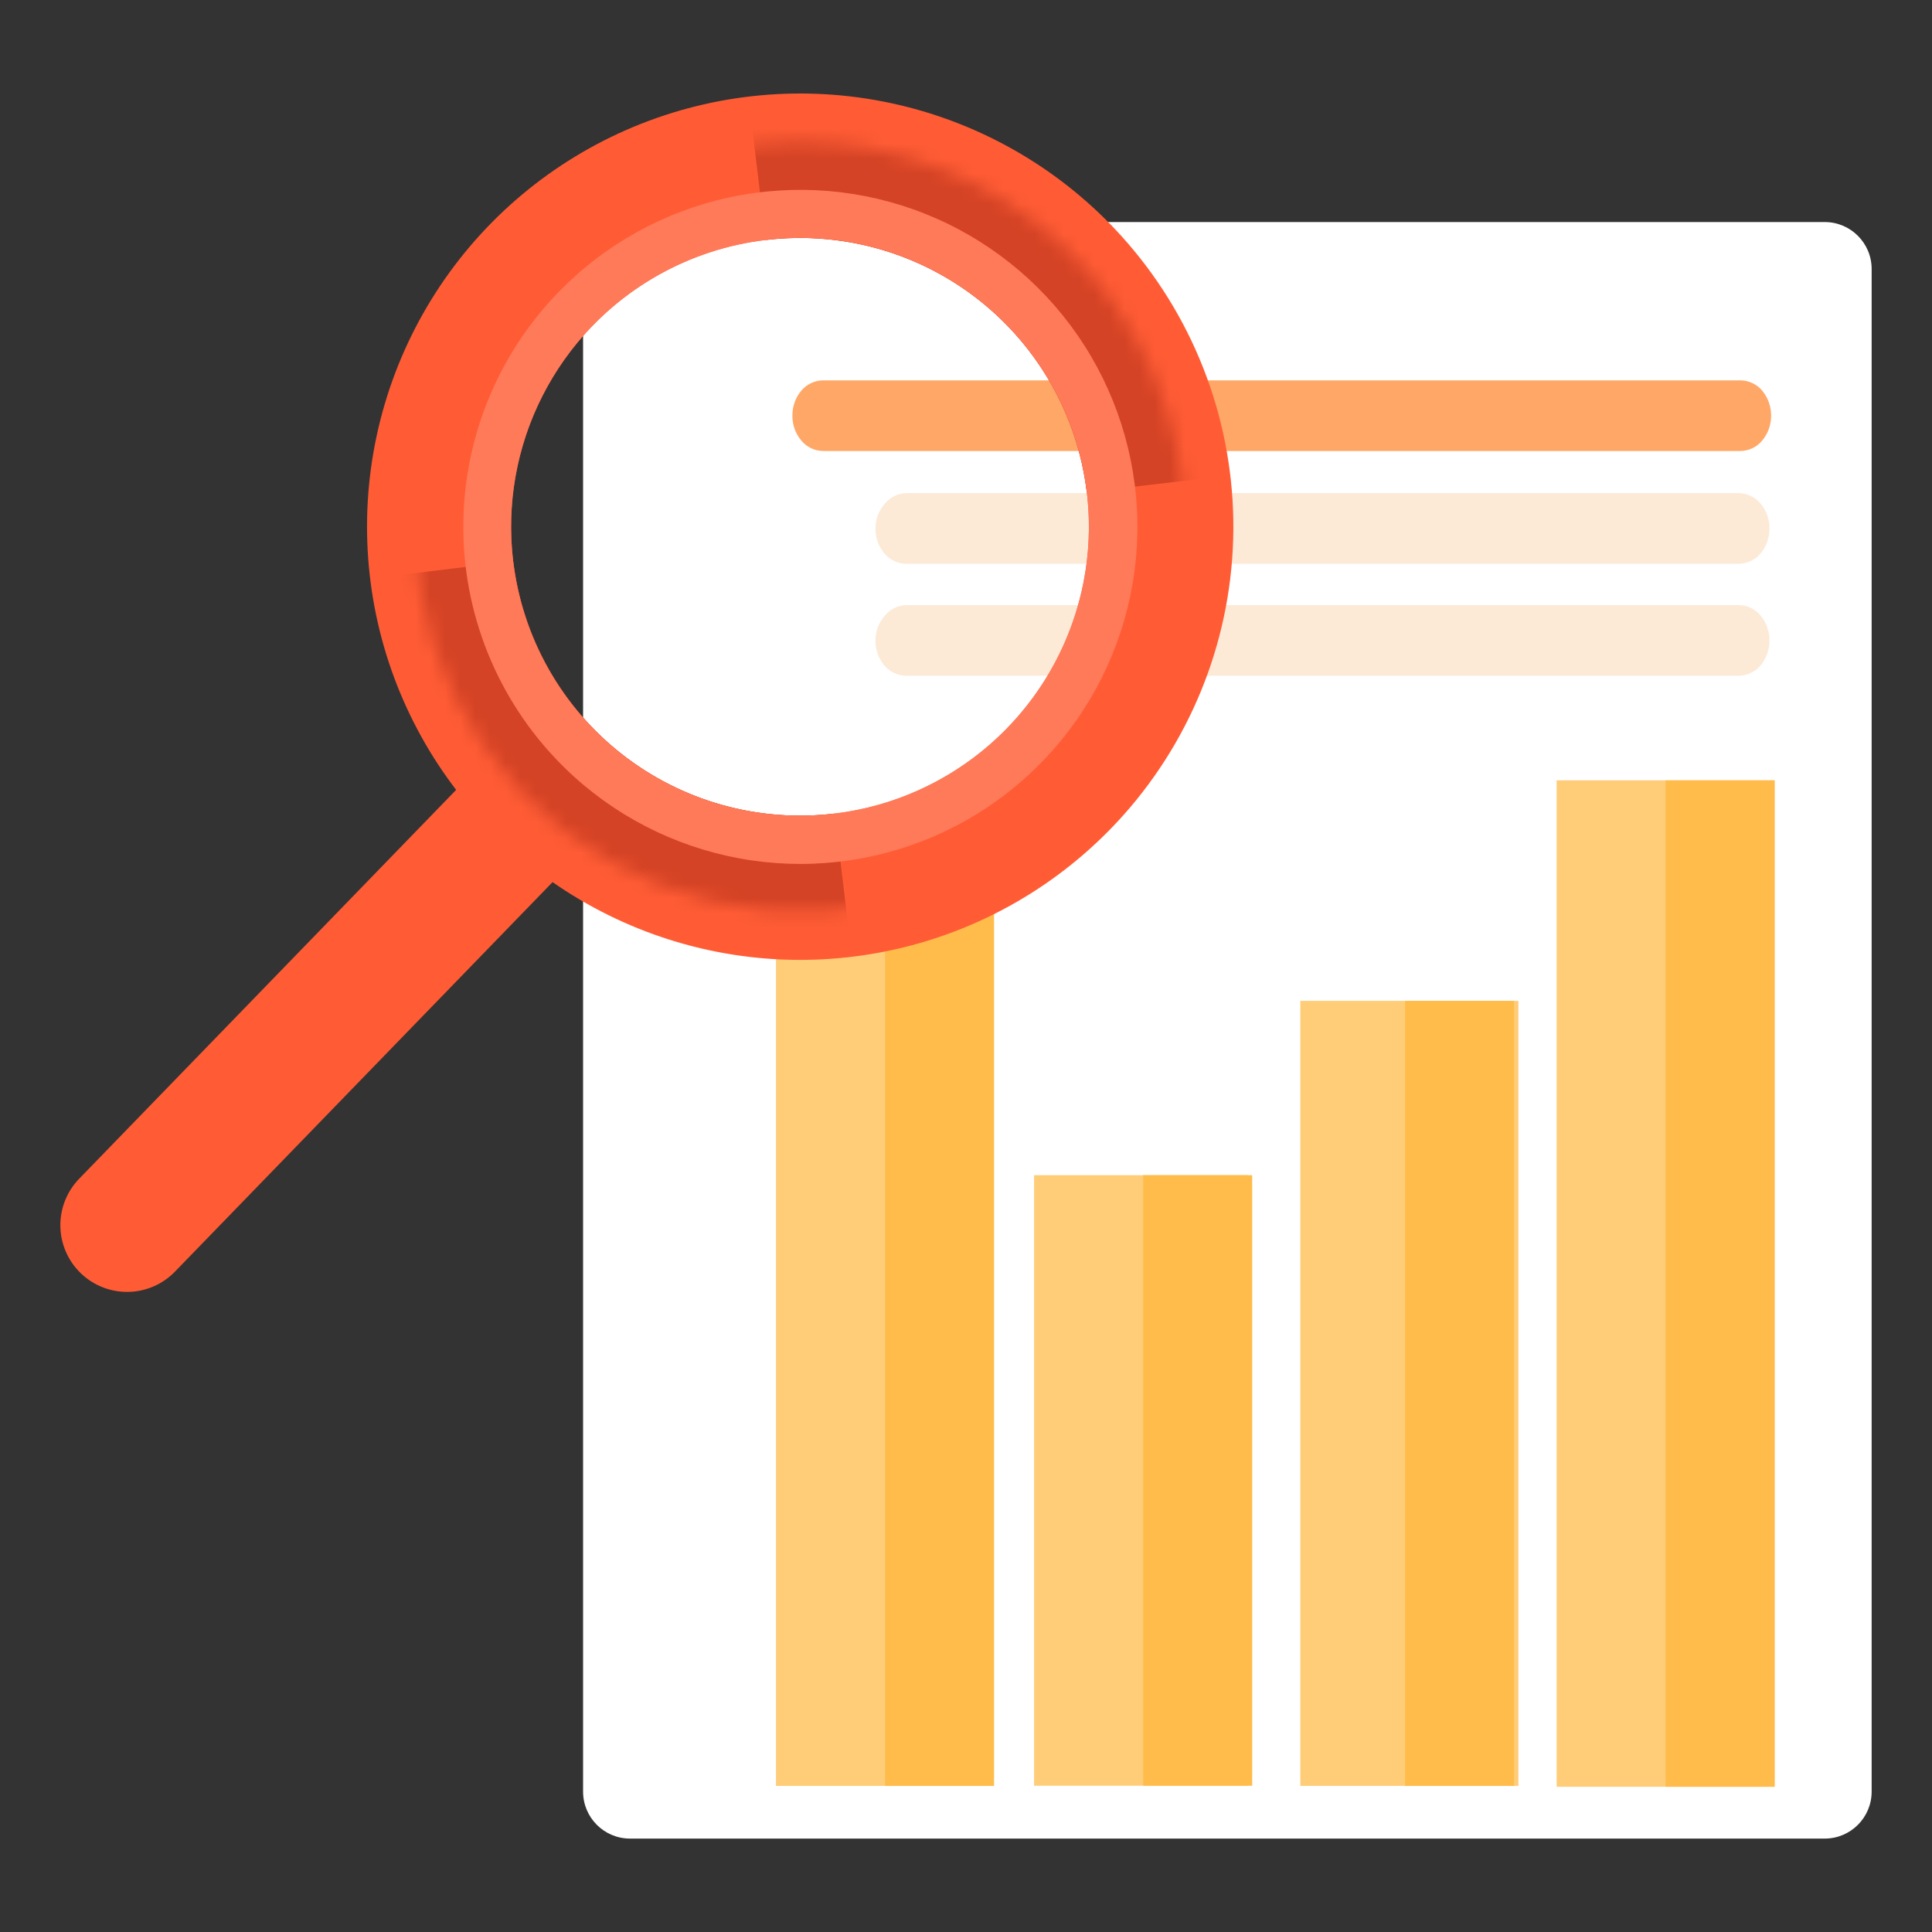
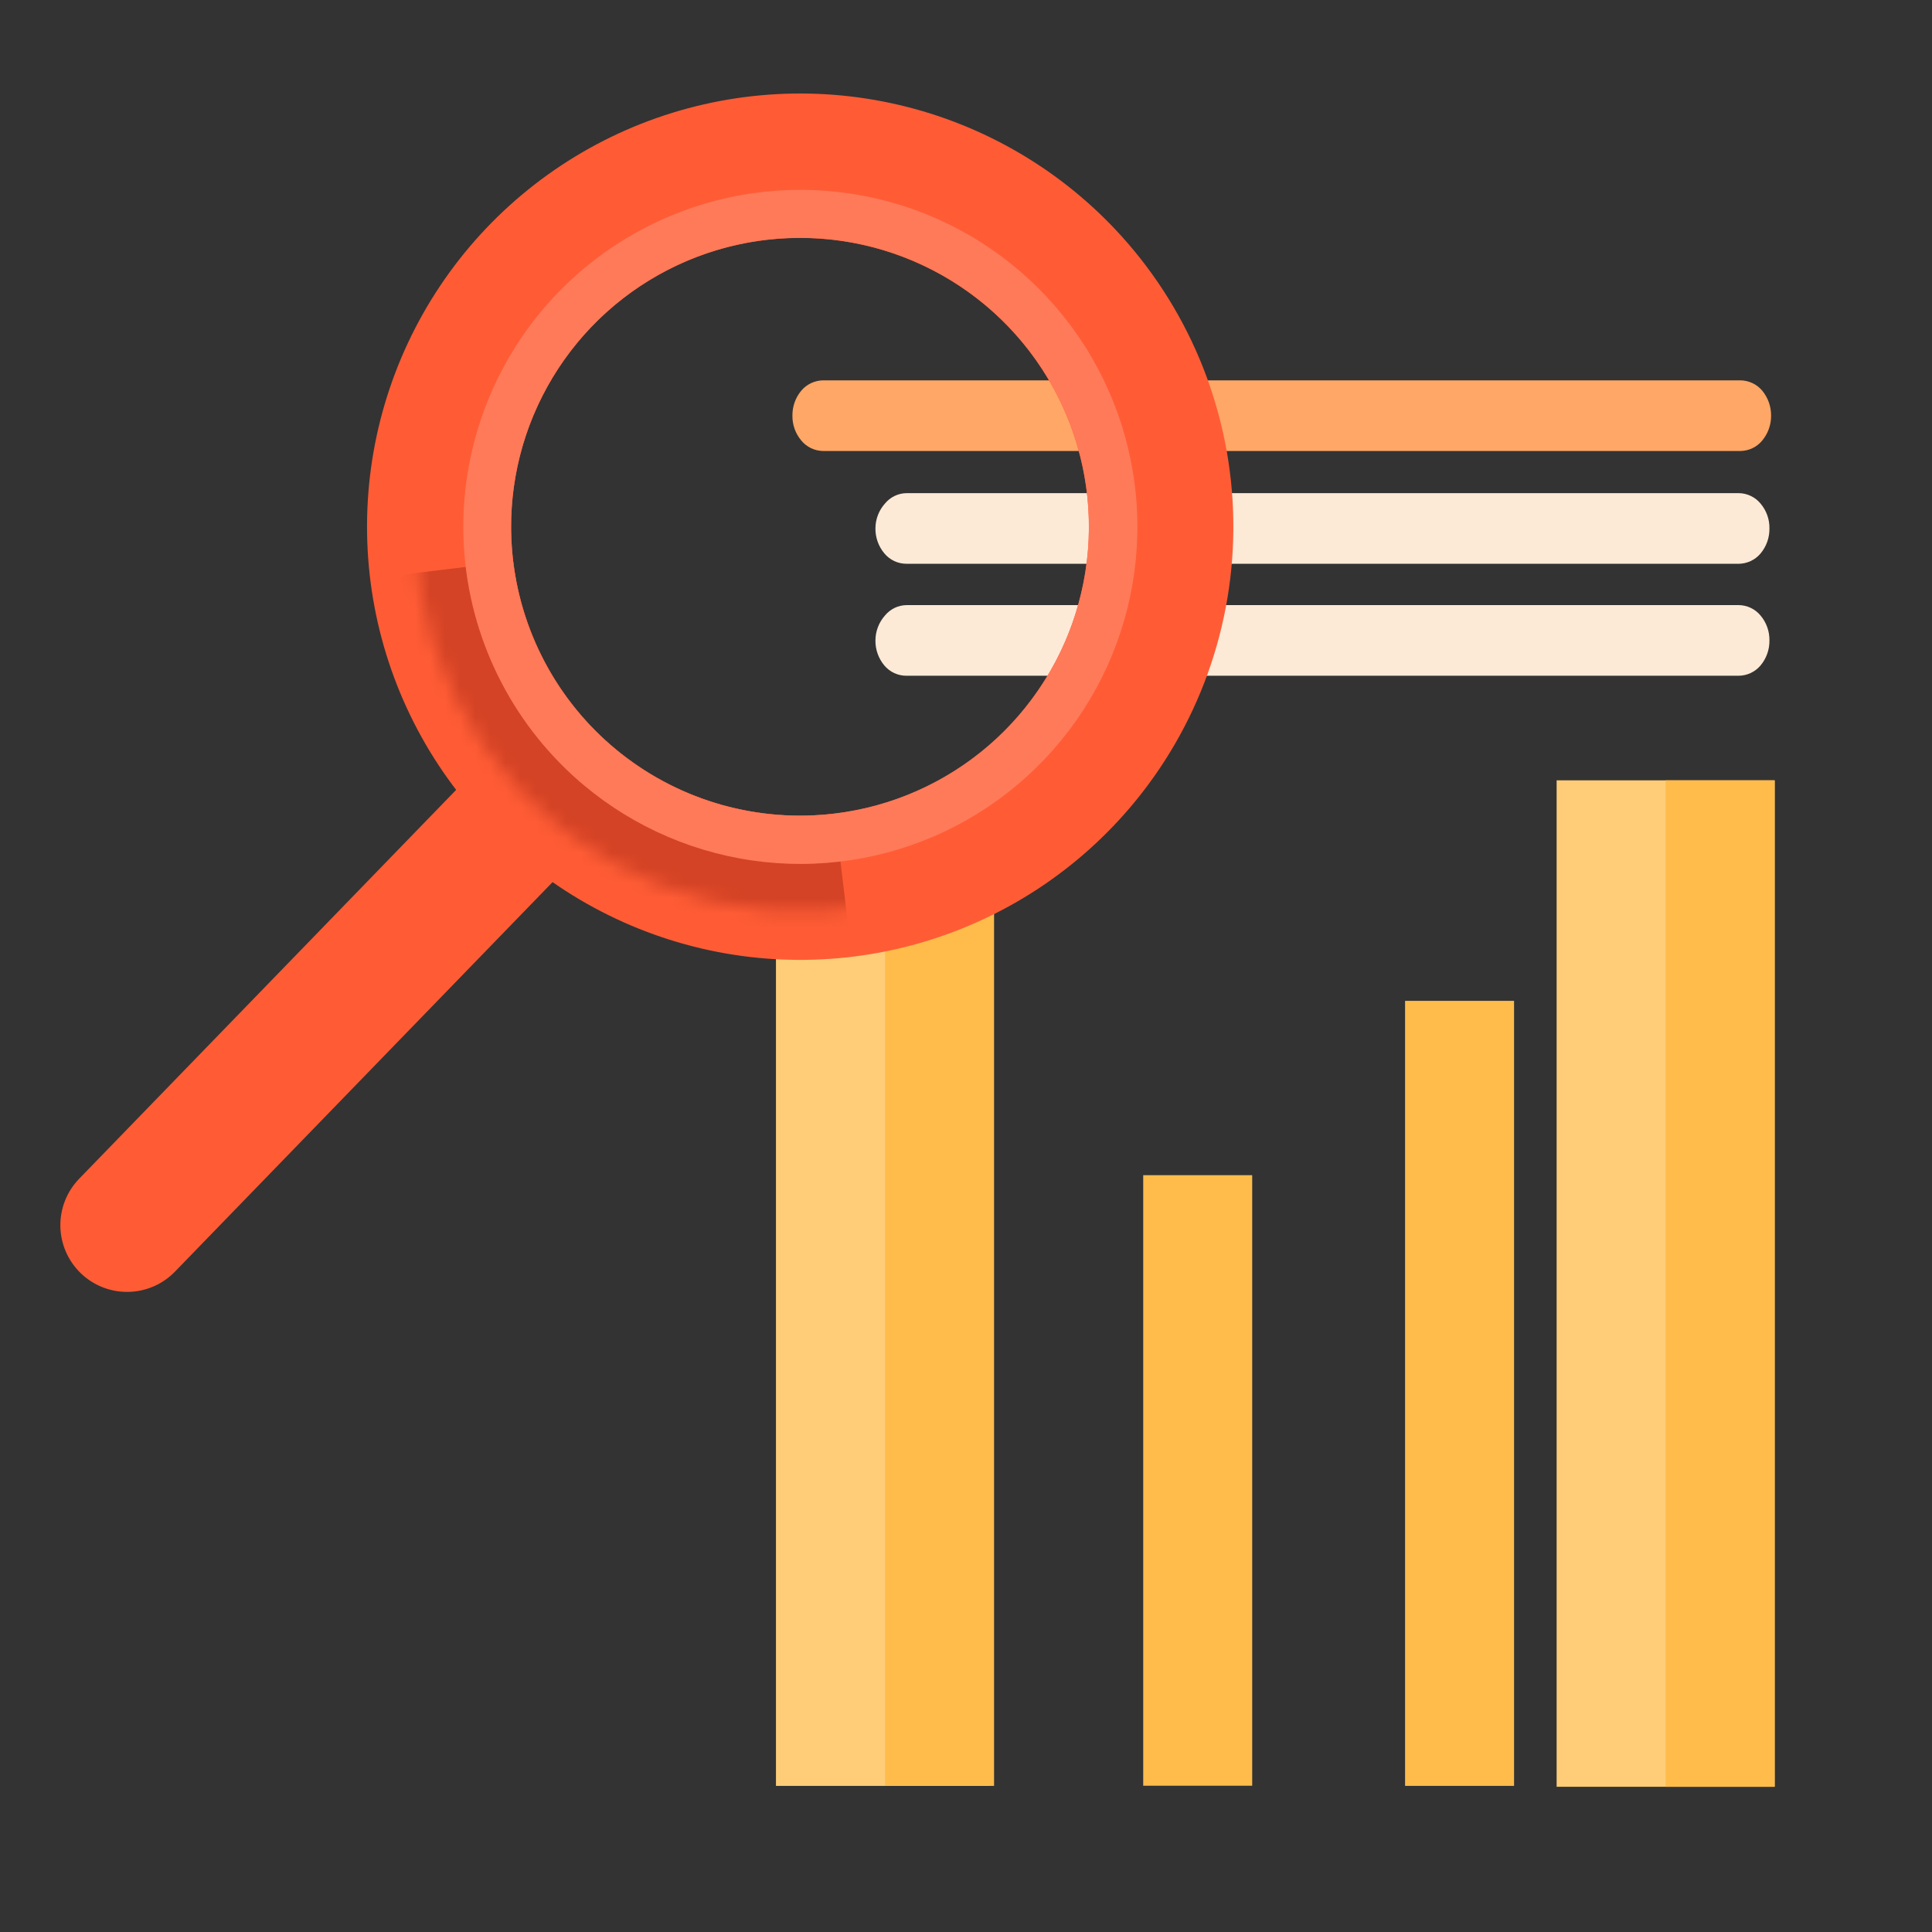
<svg xmlns="http://www.w3.org/2000/svg" width="128" height="128" viewBox="0 0 128 128" fill="none">
  <rect x="0" y="0" width="128" height="128" fill="#333333" stroke="none" />
-   <path d="M120.891 14.711H41.741C40.023 14.711 38.631 16.103 38.631 17.821V118.701C38.631 120.419 40.023 121.811 41.741 121.811H120.891C122.608 121.811 124.001 120.419 124.001 118.701V17.821C124.001 16.103 122.608 14.711 120.891 14.711Z" fill="white" />
  <path d="M117.581 51.699H103.131V118.379H117.581V51.699Z" fill="#FFCD78" />
-   <path d="M100.6 66.309H86.15V118.319H100.6V66.309Z" fill="#FFCD78" />
  <path d="M51.41 118.32H65.57L65.57 55.11H51.41L51.41 118.32Z" fill="#FFCD78" />
-   <path d="M68.51 118.309H82.67V77.859H68.51V118.309Z" fill="#FFCD78" />
  <path d="M117.57 51.699H110.35V118.379H117.57V51.699Z" fill="#FFBC4B" />
  <path d="M100.31 66.309H93.09V118.319H100.31V66.309Z" fill="#FFBC4B" />
  <path d="M58.639 118.32H65.859L65.859 55.11H58.639L58.639 118.32Z" fill="#FFBC4B" />
  <path d="M75.741 118.309H82.961V77.859H75.741V118.309Z" fill="#FFBC4B" />
  <path d="M54.53 29.879H115.31C115.586 29.876 115.858 29.812 116.106 29.693C116.355 29.574 116.575 29.402 116.75 29.189C117.136 28.726 117.345 28.142 117.34 27.539C117.344 26.934 117.136 26.346 116.75 25.879C116.573 25.669 116.353 25.5 116.104 25.383C115.856 25.266 115.585 25.203 115.31 25.199H54.53C54.256 25.203 53.985 25.266 53.736 25.383C53.488 25.5 53.268 25.669 53.09 25.879C52.701 26.344 52.492 26.933 52.5 27.539C52.491 28.142 52.701 28.728 53.09 29.189C53.266 29.402 53.486 29.574 53.734 29.693C53.983 29.812 54.255 29.876 54.53 29.879Z" fill="#FFA766" />
  <path d="M60.06 37.352H115.2C115.475 37.348 115.746 37.285 115.994 37.168C116.243 37.051 116.463 36.882 116.64 36.672C117.029 36.207 117.239 35.618 117.23 35.012C117.241 34.408 117.031 33.822 116.64 33.362C116.465 33.149 116.245 32.977 115.996 32.858C115.748 32.739 115.476 32.675 115.2 32.672H60.06C59.786 32.676 59.516 32.739 59.269 32.858C59.022 32.978 58.804 33.15 58.63 33.362C58.227 33.813 58.003 34.397 58 35.002C57.992 35.608 58.201 36.197 58.59 36.662C58.769 36.878 58.994 37.053 59.248 37.172C59.502 37.291 59.779 37.353 60.06 37.352Z" fill="#FCEAD7" />
  <path d="M60.06 44.77H115.2C115.475 44.766 115.746 44.703 115.994 44.586C116.243 44.469 116.463 44.3 116.64 44.09C117.029 43.625 117.239 43.036 117.23 42.43C117.239 41.827 117.03 41.241 116.64 40.78C116.465 40.567 116.245 40.395 115.996 40.276C115.748 40.157 115.476 40.093 115.2 40.09H60.06C59.786 40.094 59.516 40.157 59.269 40.276C59.022 40.396 58.804 40.568 58.63 40.78C58.227 41.235 58.002 41.822 58 42.43C57.992 43.036 58.201 43.625 58.59 44.09C58.77 44.304 58.995 44.477 59.249 44.594C59.503 44.712 59.78 44.772 60.06 44.77Z" fill="#FCEAD7" />
  <path d="M36.724 51.355L37.334 51.947C38.096 52.685 38.533 53.696 38.55 54.757C38.566 55.818 38.161 56.841 37.422 57.603L11.592 84.248C10.777 85.09 9.66 85.573 8.487 85.591C7.315 85.609 6.184 85.161 5.342 84.345C4.501 83.529 4.018 82.413 3.999 81.24C3.981 80.068 4.429 78.937 5.245 78.095L31.082 51.443C31.82 50.686 32.828 50.251 33.885 50.235C34.942 50.218 35.963 50.621 36.724 51.355Z" fill="#FF5C35" />
  <path d="M74.289 15.63C70.373 11.305 65.231 8.277 59.549 6.949C53.867 5.621 47.916 6.056 42.488 8.196C37.06 10.337 32.413 14.081 29.167 18.929C25.921 23.778 24.23 29.501 24.32 35.335C24.409 41.169 26.275 46.837 29.668 51.584C33.06 56.331 37.82 59.931 43.311 61.904C48.802 63.878 54.764 64.13 60.402 62.629C66.04 61.127 71.087 57.943 74.869 53.5C79.385 48.193 81.817 41.424 81.71 34.456C81.603 27.488 78.966 20.797 74.289 15.63ZM50.729 15.9C54.488 15.45 58.296 16.125 61.671 17.839C65.046 19.553 67.837 22.23 69.691 25.53C71.545 28.831 72.379 32.607 72.087 36.381C71.795 40.155 70.39 43.758 68.05 46.734C65.711 49.71 62.541 51.925 58.943 53.1C55.344 54.274 51.478 54.355 47.833 53.333C44.188 52.31 40.929 50.23 38.466 47.355C36.004 44.48 34.45 40.939 33.999 37.18C33.699 34.684 33.894 32.153 34.572 29.733C35.251 27.312 36.4 25.049 37.954 23.072C39.508 21.096 41.435 19.445 43.628 18.215C45.82 16.984 48.233 16.198 50.729 15.9Z" fill="#FF5C35" />
  <mask id="mask0_5853_79077" style="mask-type:luminance" maskUnits="userSpaceOnUse" x="27" y="9" width="52" height="52">
    <path d="M78.341 31.849C78.945 36.86 78.048 41.937 75.766 46.439C73.483 50.94 69.916 54.663 65.517 57.137C61.117 59.61 56.083 60.723 51.051 60.335C46.019 59.947 41.215 58.075 37.248 54.955C33.28 51.836 30.327 47.61 28.762 42.812C27.196 38.013 27.09 32.859 28.455 28C29.82 23.141 32.596 18.796 36.431 15.516C40.267 12.235 44.989 10.165 50.001 9.569C56.712 8.771 63.467 10.669 68.78 14.846C74.094 19.023 77.532 25.139 78.341 31.849Z" fill="white" />
  </mask>
  <g mask="url(#mask0_5853_79077)">
-     <path d="M50.732 15.9L49.582 6.4L78.082 3L81.512 31.5L72.002 32.61C71.396 27.574 68.816 22.985 64.827 19.851C60.838 16.718 55.768 15.296 50.732 15.9Z" fill="#D44325" />
    <path d="M34.002 37.18C34.301 39.676 35.09 42.09 36.323 44.282C37.556 46.473 39.209 48.401 41.187 49.953C43.165 51.506 45.43 52.654 47.852 53.331C50.274 54.008 52.805 54.201 55.302 53.9L56.442 63.4L27.942 66.82L24.512 38.33L34.002 37.18Z" fill="#D44325" />
  </g>
  <path d="M37.469 50.928C40.638 54.005 44.648 56.073 48.992 56.871C53.337 57.669 57.82 57.16 61.875 55.41C65.93 53.659 69.375 50.746 71.774 47.037C74.173 43.329 75.419 38.992 75.353 34.576C75.287 30.159 73.913 25.862 71.405 22.226C68.896 18.591 65.366 15.781 61.261 14.152C57.155 12.523 52.659 12.149 48.34 13.075C44.022 14.002 40.075 16.188 36.999 19.358C32.876 23.608 30.61 29.32 30.698 35.24C30.786 41.161 33.222 46.803 37.469 50.928ZM33.999 37.178C33.548 33.42 34.221 29.613 35.934 26.238C37.646 22.862 40.321 20.07 43.619 18.215C46.918 16.359 50.693 15.523 54.467 15.813C58.241 16.102 61.844 17.504 64.821 19.841C67.798 22.178 70.016 25.345 71.193 28.942C72.371 32.539 72.455 36.405 71.436 40.05C70.417 43.695 68.34 46.956 65.468 49.421C62.596 51.886 59.057 53.444 55.299 53.898C52.803 54.201 50.271 54.009 47.848 53.333C45.426 52.656 43.16 51.508 41.182 49.955C39.204 48.402 37.551 46.474 36.319 44.282C35.086 42.09 34.298 39.676 33.999 37.178Z" fill="#FF7A59" />
</svg>